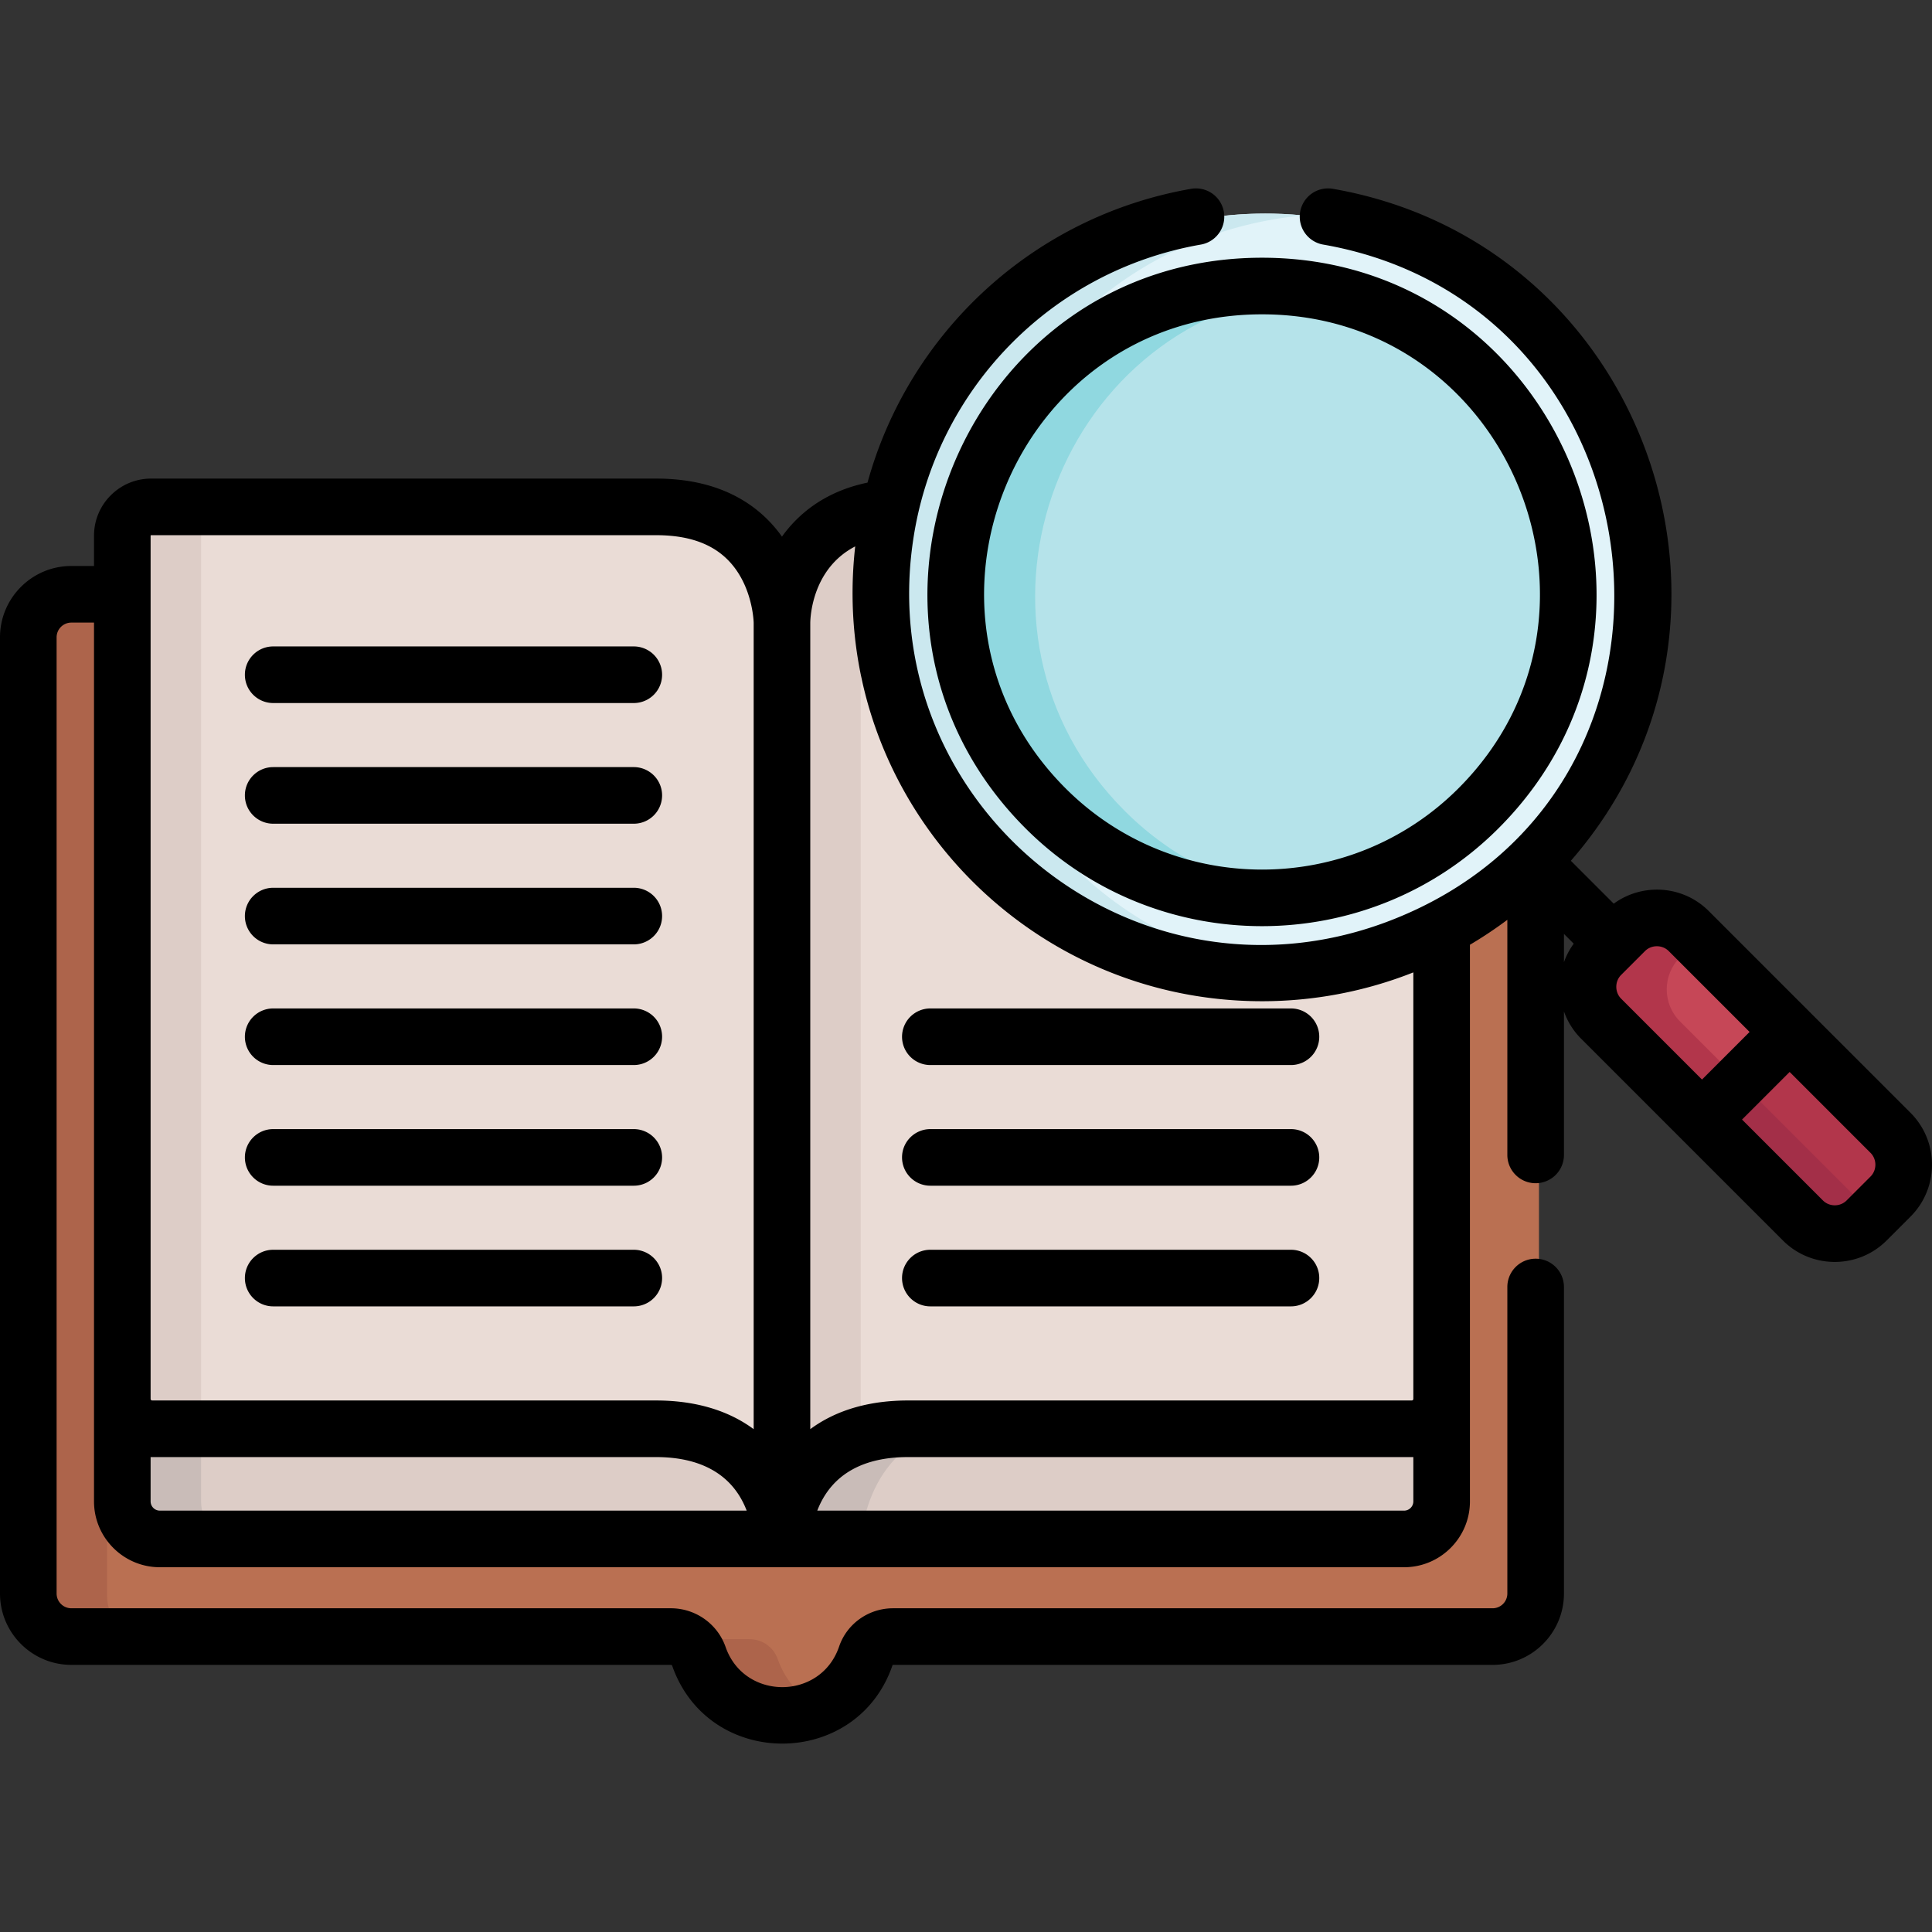
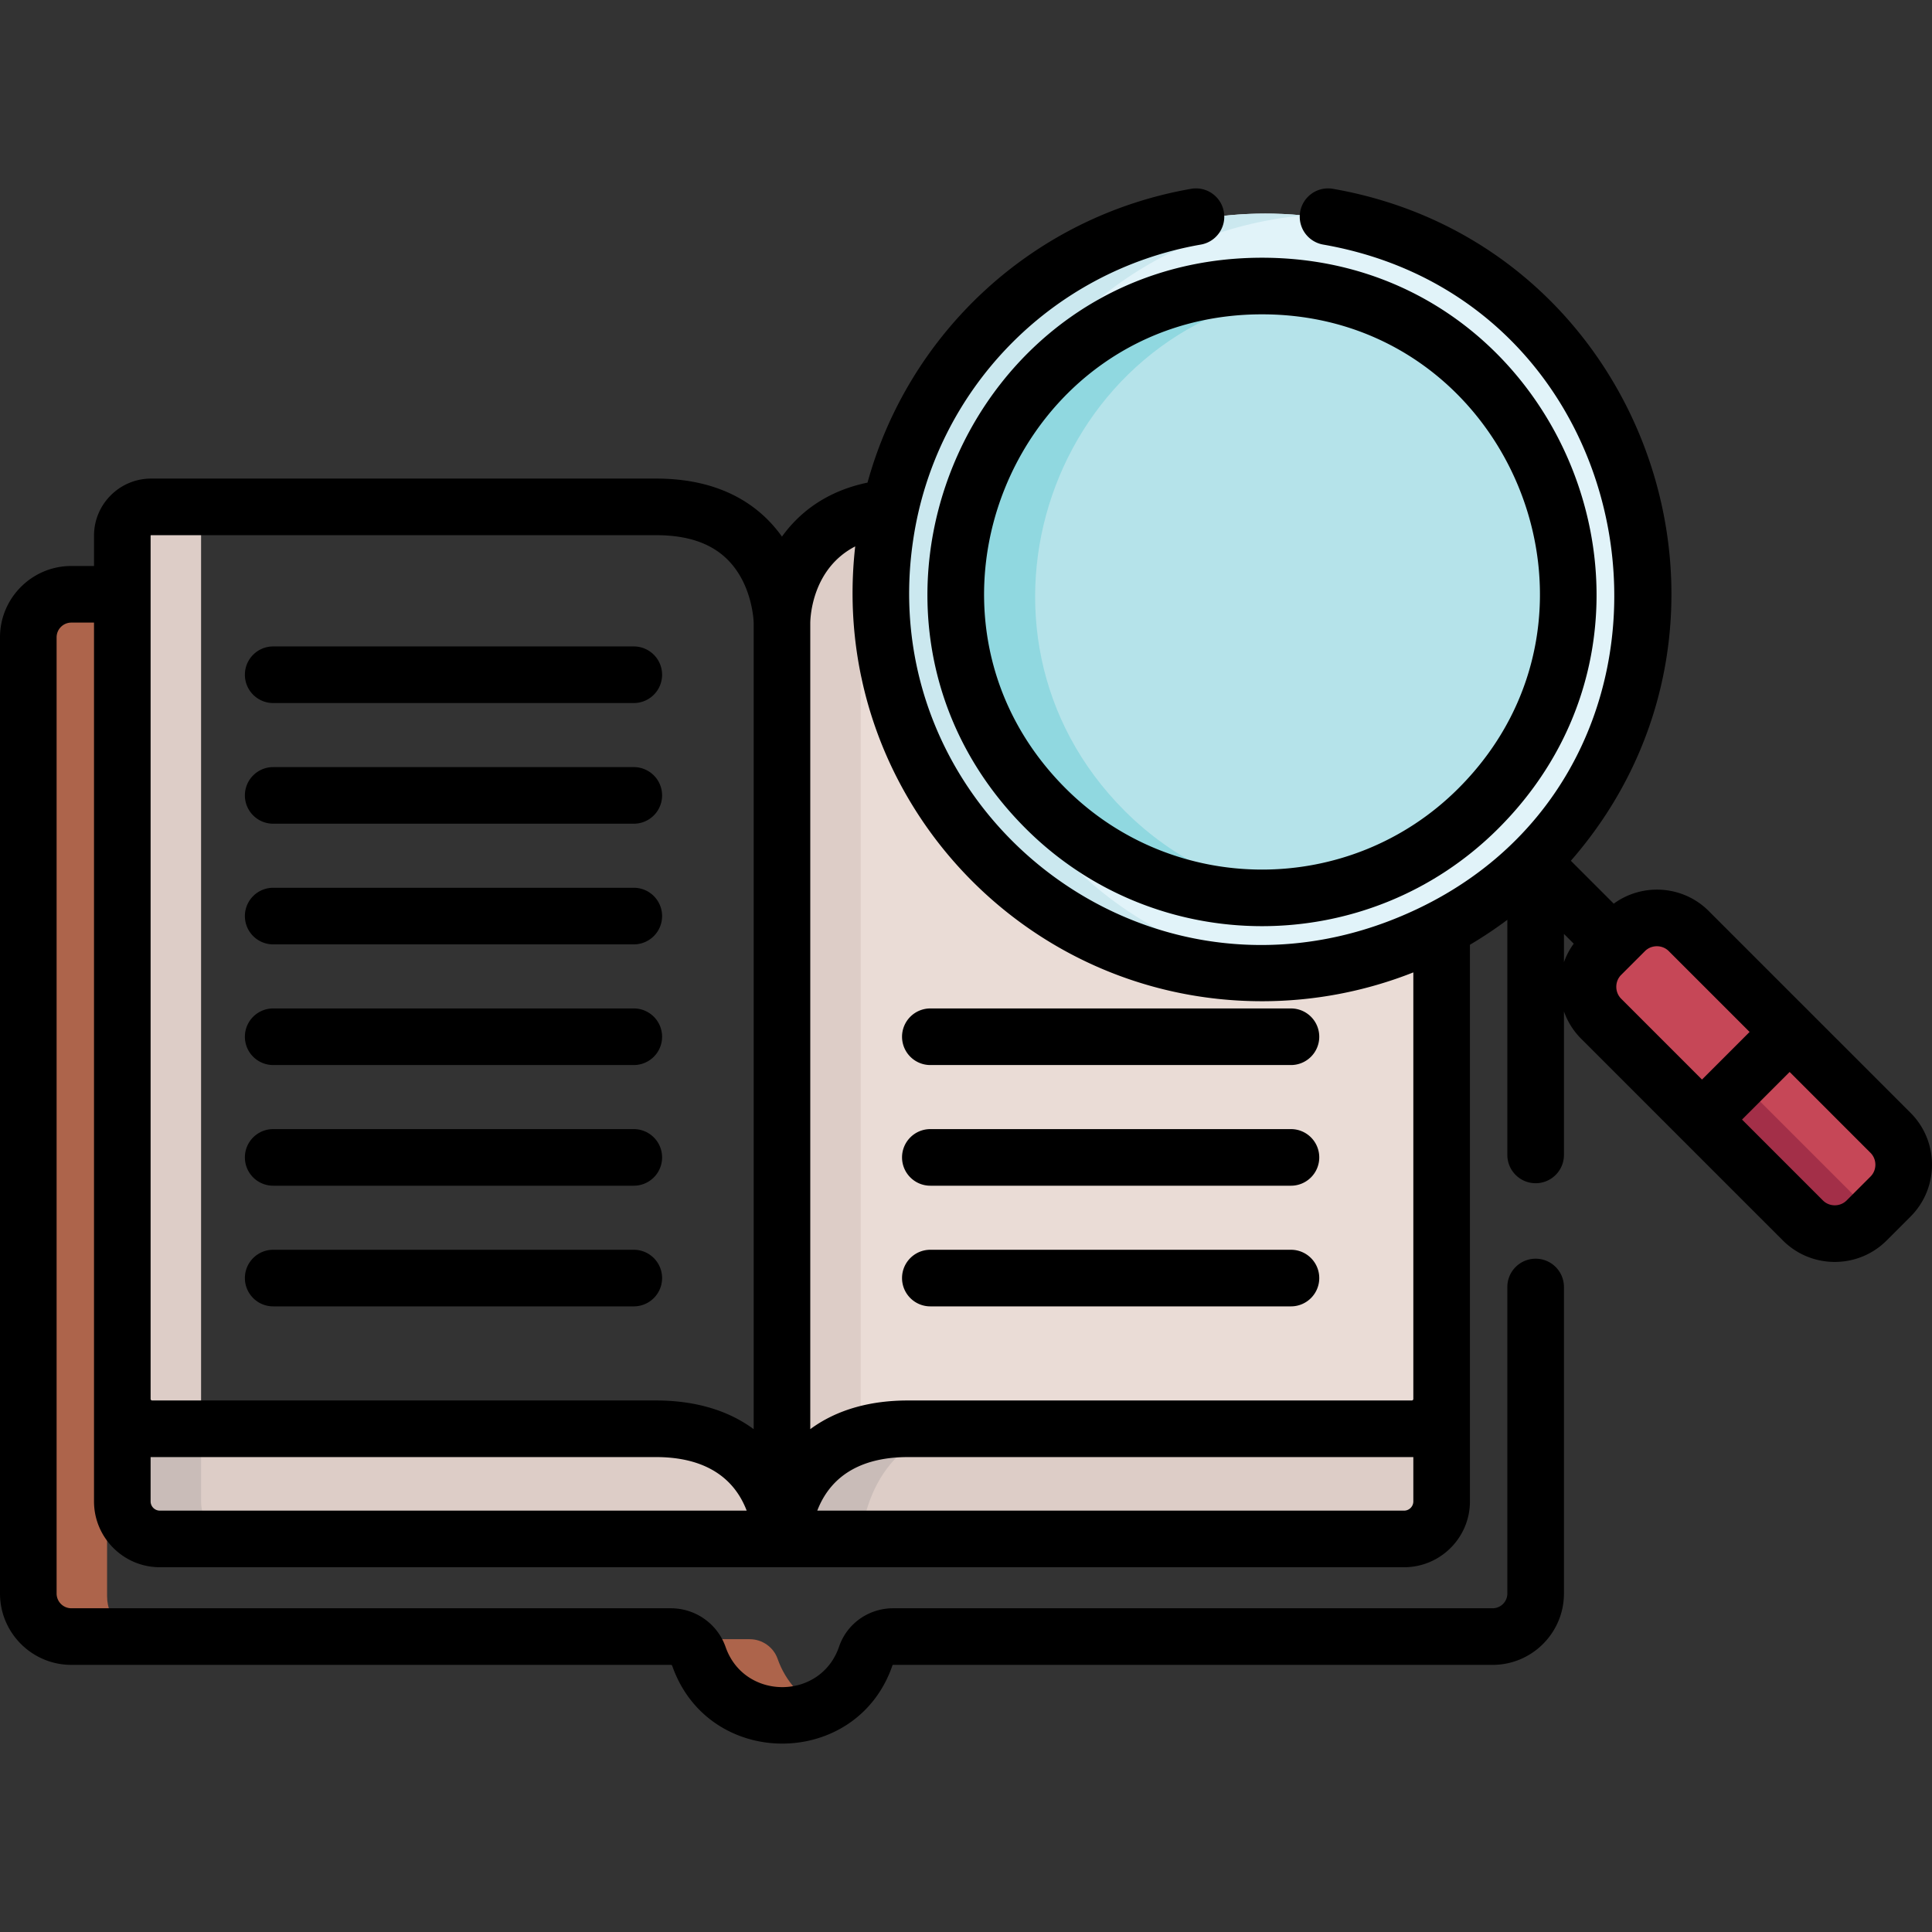
<svg xmlns="http://www.w3.org/2000/svg" version="1.1" width="512" height="512" x="0" y="0" viewBox="0 0 512 512" style="enable-background:new 0 0 512 512" xml:space="preserve" class="">
  <rect x="0" y="0" width="512" height="512" fill="#333333" stroke="none" />
  <g>
-     <path d="M396.43 158.184H219.414l-11.309 11.309-11.309-11.309H19.782c-6.3 0-11.407 5.107-11.407 11.407v253.402c0 6.3 5.107 11.407 11.407 11.407H178.65c3.336 0 6.337 2.087 7.435 5.237 3.186 9.137 11.877 15.693 22.101 15.693 10.283 0 19.015-6.632 22.155-15.852 1.043-3.063 3.977-5.078 7.213-5.078H396.43c6.3 0 11.407-5.107 11.407-11.407V169.591c0-6.3-5.108-11.407-11.407-11.407z" style="" fill="#ba7052" data-original="#ba7052" />
    <path d="M28.376 422.993V169.591c0-6.3 5.106-11.407 11.407-11.407H19.782c-6.3 0-11.407 5.107-11.407 11.407v253.402c0 6.3 5.106 11.407 11.407 11.407h20.001c-6.3 0-11.407-5.108-11.407-11.407zM206.087 439.637c-1.099-3.15-4.099-5.237-7.435-5.237h-20.001c3.336 0 6.337 2.087 7.435 5.237 3.186 9.137 11.877 15.693 22.101 15.693 3.581 0 6.965-.819 9.999-2.257-5.627-2.668-10.029-7.5-12.099-13.436z" style="" fill="#ad644b" data-original="#ad644b" />
    <path d="M174.848 377.442H41.212c-4.376 0-7.924-3.775-7.924-8.433v28.919c0 5.852 4.458 10.597 9.958 10.597h164.878c-.51-6.527-4.35-31.083-33.276-31.083z" style="" fill="#ddcdc7" data-original="#ddcdc7" />
    <path d="M53.29 397.929v-20.487H41.212c-4.376 0-7.924-3.775-7.924-8.433v28.919c0 5.852 4.458 10.597 9.958 10.597h20.001c-5.499 0-9.957-4.744-9.957-10.596z" style="" fill="#c9bcb8" data-original="#c9bcb8" />
-     <path d="M174.848 135.019H40.922a7.632 7.632 0 0 0-7.634 7.629v228.765a7.921 7.921 0 0 0 7.924 7.919h133.636c28.925 0 32.766 23.061 33.277 29.191h.081v-242.82c0 .001 0-30.684-33.358-30.684z" style="" fill="#eadcd6" data-original="#eadcd6" />
    <path d="M53.29 135.02H40.922a7.632 7.632 0 0 0-7.634 7.629v228.765a7.921 7.921 0 0 0 7.924 7.919h12.077l.001-244.313zM241.444 377.442h133.56c4.374 0 7.919-3.775 7.919-8.433v28.919c0 5.852-4.455 10.597-9.951 10.597H208.187c.51-6.527 4.348-31.083 33.257-31.083z" style="" fill="#ddcdc7" data-original="#ddcdc7" />
    <path d="M261.365 377.442h-19.92c-28.909 0-32.748 24.555-33.258 31.084h19.92c.511-6.528 4.349-31.084 33.258-31.084z" style="" fill="#c9bcb8" data-original="#c9bcb8" />
    <path d="M241.444 135.019h133.85a7.629 7.629 0 0 1 7.629 7.629v228.765a7.92 7.92 0 0 1-7.919 7.919h-133.56c-28.909 0-32.748 23.061-33.258 29.191h-.081v-242.82c.002.001.002-30.684 33.339-30.684z" style="" fill="#eadcd6" data-original="#eadcd6" />
    <path d="M228.108 137.043c-20 6.836-20.001 28.661-20.001 28.661v242.821h.081c.418-5.022 3.08-21.4 19.92-27.159V137.043z" style="" fill="#ddcdc7" data-original="#ddcdc7" />
    <path d="m431.517 247.426-6.333 6.333c-4.644 4.644-4.644 12.245 0 16.889l53.481 53.481c4.644 4.644 12.245 4.644 16.889 0l6.333-6.333c4.644-4.644 4.644-12.245 0-16.889l-53.481-53.481c-4.644-4.644-12.245-4.644-16.889 0z" style="" fill="#c64757" data-original="#c64757" />
-     <path d="M445.185 270.647c-4.644-4.644-4.644-12.245 0-16.889l4.777-4.777-1.556-1.556c-4.644-4.644-12.245-4.644-16.889 0l-6.333 6.333c-4.644 4.644-4.644 12.244 0 16.889l53.481 53.481c4.644 4.644 12.245 4.644 16.889 0l1.556-1.556-51.925-51.925z" style="" fill="#b2364b" data-original="#b2364b" />
-     <path d="m451.924 297.388 26.74 26.74c4.644 4.644 12.245 4.644 16.889 0l6.333-6.333c4.644-4.644 4.644-12.245 0-16.889l-26.74-26.74-23.222 23.222z" style="" fill="#b2364b" data-original="#b2364b" />
    <path d="m461.924 287.387-10.001 10 26.74 26.74c4.659 4.659 12.261 4.627 16.889 0l1.556-1.556-35.184-35.184z" style="" fill="#a32f48" data-original="#a32f48" />
    <path d="M406.75 228.991c-39.385 39.385-103.469 39.385-142.854 0s-39.385-103.47 0-142.855 103.469-39.385 142.855 0c39.384 39.386 39.384 103.47-.001 142.855z" style="" fill="#e1f3f9" data-original="#e1f3f9" />
    <path d="M283.788 228.991c-60.244-60.244-23.012-163.615 61.48-171.905-29.072-2.852-59.154 6.829-81.374 29.049-39.385 39.385-39.385 103.469 0 142.855 22.22 22.22 52.302 31.902 81.374 29.049-22.458-2.201-44.315-11.883-61.48-29.048z" style="" fill="#cbe8ef" data-original="#cbe8ef" />
    <path d="M277.968 100.211c-31.625 31.625-31.625 83.082 0 114.707s83.082 31.625 114.707 0 31.625-83.082 0-114.707c-31.625-31.626-83.082-31.626-114.707 0z" style="" fill="#b5e3ea" data-original="#b5e3ea" class="" />
    <path d="M298.077 214.917c-47.596-47.596-19.517-129.505 47.299-137.783-23.979-2.971-49.038 4.706-67.407 23.075-31.625 31.625-31.625 83.082 0 114.707 18.37 18.37 43.428 26.046 67.407 23.076-17.302-2.142-34.044-9.819-47.299-23.075z" style="" fill="#90d8e0" data-original="#90d8e0" class="" />
    <path d="M239.051 274.748a7.5 7.5 0 0 0 7.5 7.5h95.566a7.5 7.5 0 0 0 7.5-7.5 7.5 7.5 0 0 0-7.5-7.5h-95.566a7.498 7.498 0 0 0-7.5 7.5zM342.117 299.225h-95.566c-4.143 0-7.5 3.358-7.5 7.5s3.357 7.5 7.5 7.5h95.566c4.143 0 7.5-3.358 7.5-7.5s-3.357-7.5-7.5-7.5zM342.117 331.202h-95.566c-4.143 0-7.5 3.358-7.5 7.5s3.357 7.5 7.5 7.5h95.566c4.143 0 7.5-3.358 7.5-7.5s-3.357-7.5-7.5-7.5zM167.963 171.312H72.398c-4.143 0-7.5 3.358-7.5 7.5s3.357 7.5 7.5 7.5h95.566a7.5 7.5 0 1 0-.001-15zM167.963 203.291H72.398c-4.143 0-7.5 3.358-7.5 7.5s3.357 7.5 7.5 7.5h95.566a7.5 7.5 0 1 0-.001-15zM167.963 235.269H72.398a7.5 7.5 0 0 0-7.5 7.5 7.5 7.5 0 0 0 7.5 7.5h95.566a7.5 7.5 0 1 0-.001-15zM167.963 267.247H72.398a7.5 7.5 0 0 0-7.5 7.5 7.5 7.5 0 0 0 7.5 7.5h95.566a7.5 7.5 0 1 0-.001-15zM167.963 299.225H72.398c-4.143 0-7.5 3.358-7.5 7.5s3.357 7.5 7.5 7.5h95.566a7.5 7.5 0 1 0-.001-15zM167.963 331.202H72.398c-4.143 0-7.5 3.358-7.5 7.5s3.357 7.5 7.5 7.5h95.566a7.5 7.5 0 1 0-.001-15zM271.789 219.53c17.275 17.275 39.966 25.912 62.657 25.912 22.691 0 45.382-8.637 62.657-25.912 55.639-55.64 16.071-151.23-62.657-151.23-78.695 0-118.325 95.56-62.657 151.23zm62.658-136.229c65.373 0 98.295 79.376 52.05 125.622-14.352 14.352-33.197 21.527-52.05 21.525-18.848-.001-37.701-7.176-52.05-21.525-46.227-46.228-13.352-125.622 52.05-125.622z" fill="#000000" opacity="1" data-original="#000000" class="" />
    <path d="m506.315 294.912-53.482-53.481c-6.852-6.85-17.577-7.488-25.175-1.953l-11.364-11.364c55.164-63.291 20.125-163.555-63.057-178.075a7.5 7.5 0 1 0-2.58 14.777c92.074 16.071 106.715 145.784 16.752 179.535-67.261 25.114-136.021-31.182-125.381-101.438 5.889-39.325 36.2-71.115 76.207-78.097a7.5 7.5 0 1 0-2.578-14.777c-42.196 7.364-74.911 38.46-85.757 77.86-10.793 2.24-18.011 7.828-22.672 14.308-5.495-7.715-15.452-15.378-33.335-15.378H40.043c-8.342 0-15.13 6.787-15.13 15.13v8.034h-6.006C8.481 149.992 0 158.475 0 168.899v253.402c0 10.426 8.481 18.907 18.907 18.907h158.868c.16 0 .312.089.353.207 9.652 27.675 49.023 27.468 58.412-.162 0 0 .049-.044.141-.044h158.874c10.426 0 18.907-8.481 18.907-18.907v-81.234c0-4.142-3.357-7.5-7.5-7.5s-7.5 3.358-7.5 7.5v81.234a3.91 3.91 0 0 1-3.906 3.906H236.681c-6.491 0-12.244 4.083-14.314 10.16-4.865 14.283-25.121 14.316-30.075.107-2.143-6.141-7.976-10.268-14.518-10.268H18.907a3.91 3.91 0 0 1-3.906-3.906V168.899a3.91 3.91 0 0 1 3.906-3.906h6.006v232.889c0 9.623 7.828 17.452 17.452 17.452h329.732c9.623 0 17.452-7.829 17.452-17.452V250.369c3.52-2.074 6.98-4.41 9.913-6.609v62.306c0 4.142 3.357 7.5 7.5 7.5s7.5-3.358 7.5-7.5v-38.032a19.294 19.294 0 0 0 4.542 7.226l53.482 53.481c7.579 7.579 19.917 7.579 27.495 0l6.332-6.333c7.582-7.58 7.582-19.916.002-27.496zM42.365 400.334a2.454 2.454 0 0 1-2.451-2.451v-11.746c.14.003.279.005.419.005h133.56c10.985 0 20.069 3.982 23.986 14.191l-155.514.001zm157.366-21.592c-7.469-5.523-16.664-7.6-25.838-7.6H40.333a.42.42 0 0 1-.419-.419V141.959a.13.13 0 0 1 .129-.129h133.85c10.819 0 18.13 3.601 22.35 11.008 3.367 5.91 3.487 12.163 3.488 12.177v213.727zm174.817 19.141c0 1.352-1.1 2.451-2.451 2.451H216.584c3.938-10.198 12.952-14.176 23.931-14.19l.053-.001h133.561l.013-.001c.135 0 .271-.002.406-.005v11.746zm0-27.161a.42.42 0 0 1-.419.419l-133.674.002c-9.255.018-18.347 2.143-25.724 7.599V165.067c.024-1.737.598-14.415 11.908-20.264-7.304 64.619 43.404 120.532 107.807 120.532 13.629 0 27.255-2.551 40.102-7.639v113.026zm39.914-115.73v-7.495l2.589 2.589a19.237 19.237 0 0 0-2.589 4.906zm15.151 9.661c-1.703-1.702-1.702-4.579 0-6.281l6.332-6.333c1.703-1.702 4.58-1.703 6.281 0l21.437 21.437-12.615 12.615-21.435-21.438zm66.094 47.146-6.333 6.333c-1.716 1.717-4.564 1.716-6.28 0l-21.437-21.437 12.615-12.615 21.437 21.437c1.716 1.72 1.715 4.565-.002 6.282z" fill="#000000" opacity="1" data-original="#000000" class="" />
  </g>
</svg>